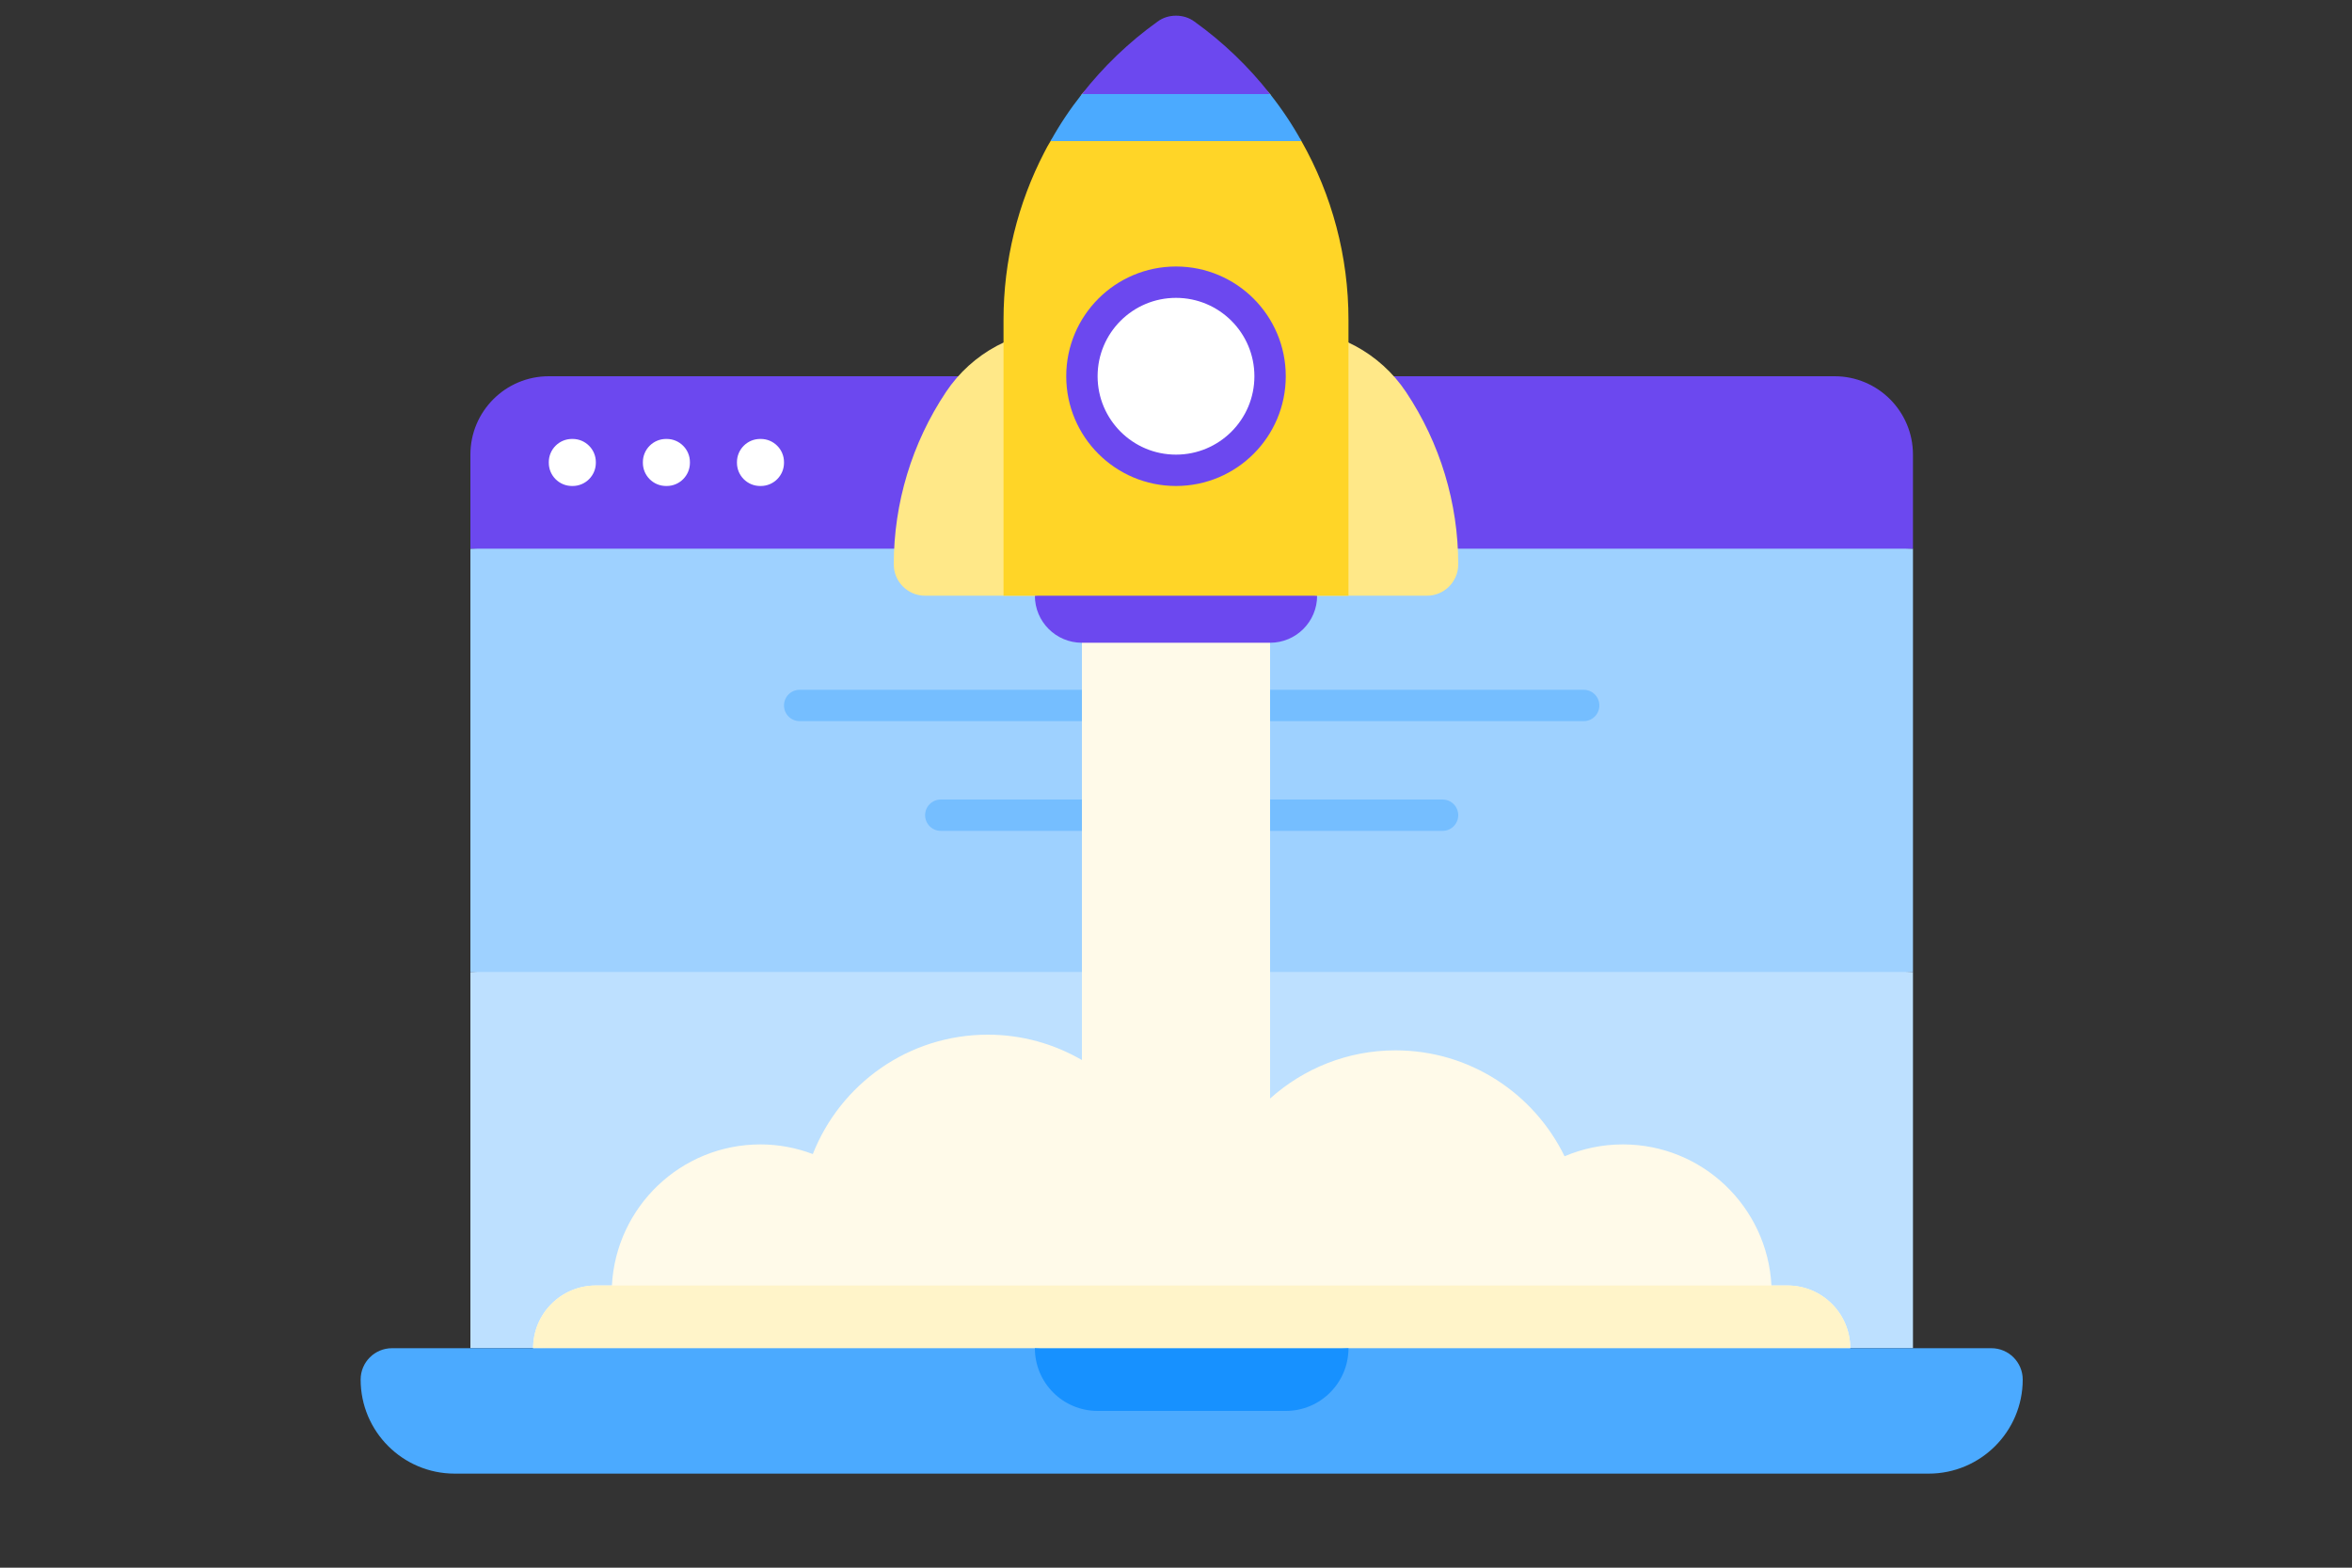
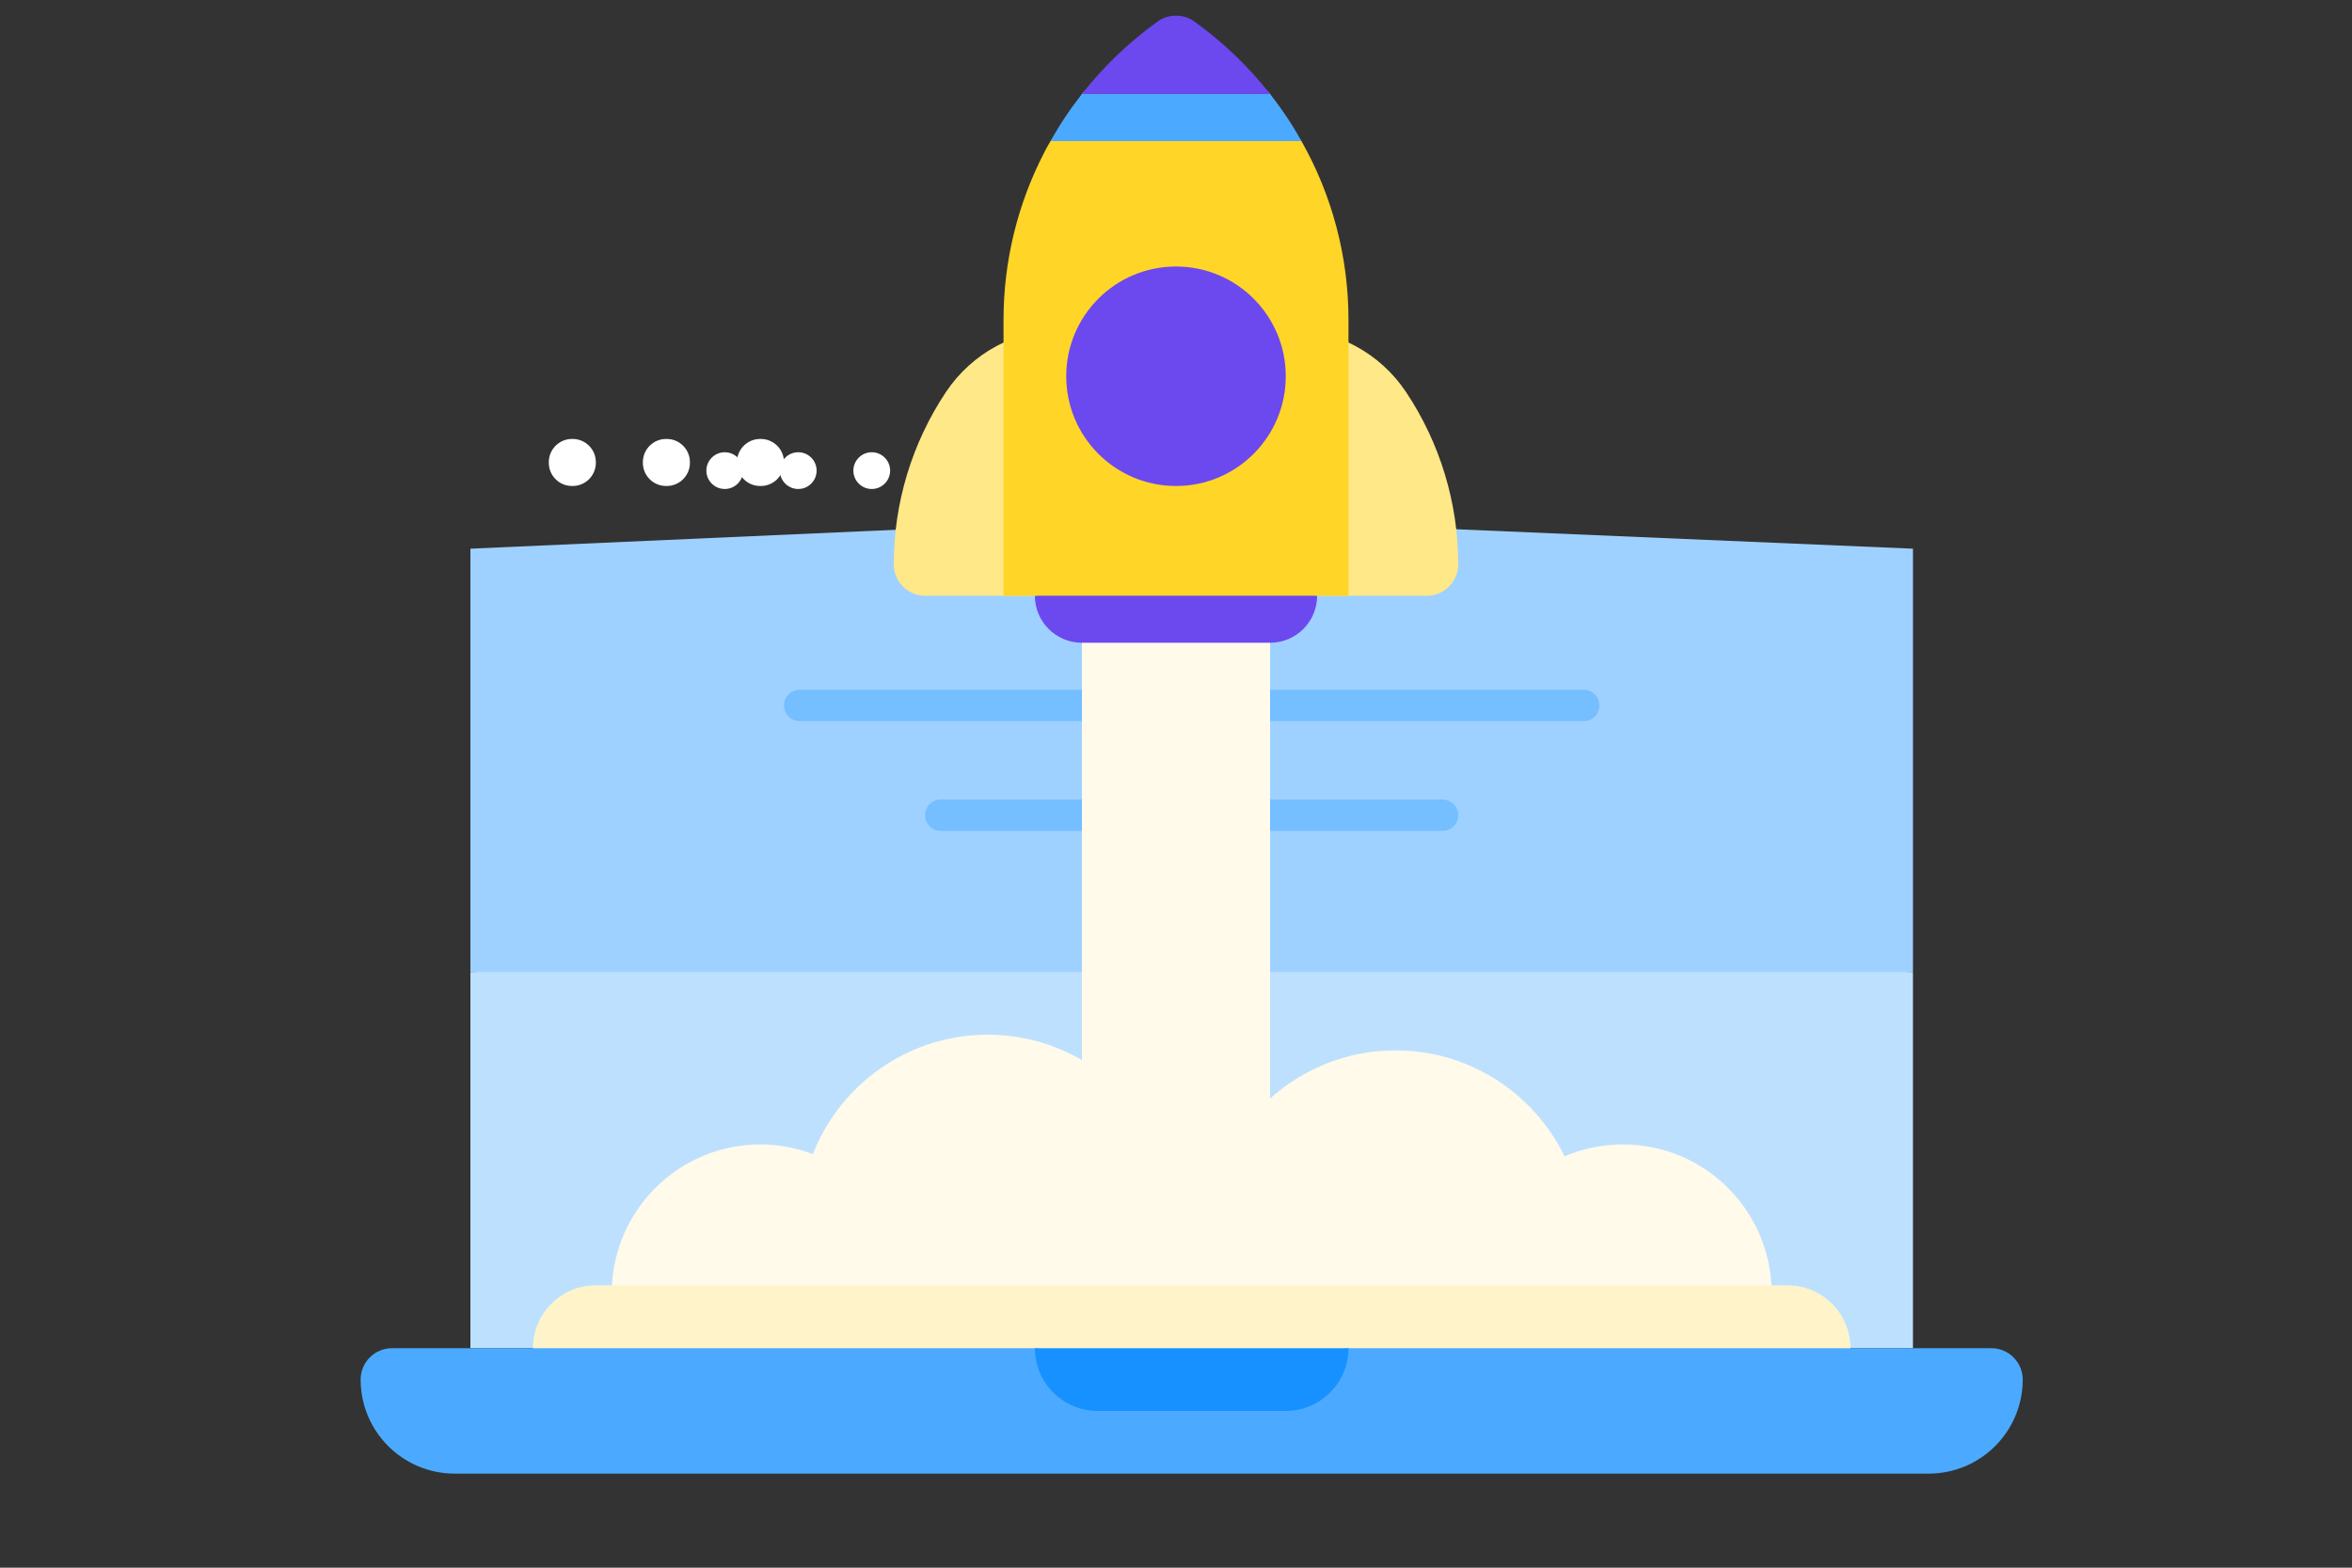
<svg xmlns="http://www.w3.org/2000/svg" width="150px" height="100px" viewBox="0 0 150 100" version="1.1">
  <rect x="0" y="0" width="150" height="100" fill="#333333" stroke="none" />
  <title>PublishYourSite</title>
  <desc>Created with Sketch.</desc>
  <g id="PublishYourSite" stroke="none" stroke-width="1" fill="none" fill-rule="evenodd">
    <g id="Group-45" transform="translate(23, 1)">
      <polygon id="Fill-2" fill="#BDE0FF" points="99 61 99 85 7 85 7 61 52 59" />
      <polygon id="Fill-3" fill="#9ED1FF" points="99 34 99 61 7 61 7 34 52 32" />
      <g id="Group-44">
        <path d="M24.393,29.02 C24.393,29.666 23.869,30.192 23.221,30.192 C22.575,30.192 22.049,29.666 22.049,29.02 C22.049,28.372 22.575,27.848 23.221,27.848 C23.869,27.848 24.393,28.372 24.393,29.02" id="Fill-4" fill="#FFFFFF" />
        <path d="M29.08,29.02 C29.08,29.666 28.556,30.192 27.908,30.192 C27.262,30.192 26.736,29.666 26.736,29.02 C26.736,28.372 27.262,27.848 27.908,27.848 C28.556,27.848 29.08,28.372 29.08,29.02" id="Fill-6" fill="#FFFFFF" />
        <path d="M33.768,29.02 C33.768,29.666 33.244,30.192 32.596,30.192 C31.95,30.192 31.424,29.666 31.424,29.02 C31.424,28.372 31.95,27.848 32.596,27.848 C33.244,27.848 33.768,28.372 33.768,29.02" id="Fill-8" fill="#FFFFFF" />
-         <path d="M99,34 L7,34 L7,28 C7,25.238 9.238,23 12,23 L94,23 C96.762,23 99,25.238 99,28 L99,34 Z" id="Fill-10" fill="#6C48EF" />
        <path d="M13.525,30 L13.474,30 C12.664,30 12,29.336 12,28.525 L12,28.475 C12,27.664 12.664,27 13.474,27 L13.525,27 C14.336,27 15,27.664 15,28.475 L15,28.525 C15,29.336 14.336,30 13.525,30" id="Fill-12" fill="#FFFFFF" />
        <path d="M19.525,30 L19.474,30 C18.664,30 18,29.336 18,28.525 L18,28.475 C18,27.664 18.664,27 19.474,27 L19.525,27 C20.336,27 21,27.664 21,28.475 L21,28.525 C21,29.336 20.336,30 19.525,30" id="Fill-14" fill="#FFFFFF" />
        <path d="M25.525,30 L25.474,30 C24.664,30 24,29.336 24,28.525 L24,28.475 C24,27.664 24.664,27 25.474,27 L25.525,27 C26.336,27 27,27.664 27,28.475 L27,28.525 C27,29.336 26.336,30 25.525,30" id="Fill-16" fill="#FFFFFF" />
        <path d="M78,45 L28,45 C27.447,45 27,44.553 27,44 C27,43.447 27.447,43 28,43 L78,43 C78.553,43 79,43.447 79,44 C79,44.553 78.553,45 78,45" id="Fill-18" fill="#75BEFF" />
        <path d="M69,52 L37,52 C36.447,52 36,51.553 36,51 C36,50.447 36.447,50 37,50 L69,50 C69.553,50 70,50.447 70,51 C70,51.553 69.553,52 69,52" id="Fill-20" fill="#75BEFF" />
        <path d="M91,81 L89.975,81 C89.713,75.987 85.578,72 80.5,72 C79.18,72 77.924,72.271 76.781,72.757 C74.834,68.761 70.744,66 66,66 C62.922,66 60.124,67.169 58,69.073 L58,36 L46,36 L46,66.618 C44.233,65.595 42.188,65 40,65 C34.922,65 30.591,68.159 28.838,72.615 C27.799,72.224 26.677,72 25.5,72 C20.422,72 16.287,75.987 16.025,81 L15,81 C12.791,81 11,82.791 11,85 C11,87.209 12.791,89 15,89 L18.806,88.239 C20.523,89.945 22.888,91 25.5,91 C26.737,91 27.916,90.756 29,90.326 L29,91 L76,91 L76,89.867 C77.34,90.589 78.871,91 80.5,91 C82.322,91 84.018,90.479 85.464,89.589 L85.461,89.603 L91,89 C93.209,89 95,87.209 95,85 C95,82.791 93.209,81 91,81" id="Fill-22" fill="#FFFAE9" />
        <path d="M68,37 L36,37 C34.896,37 34,36.104 34,35 C34,31.088 35.158,27.263 37.328,24.008 C38.997,21.504 41.808,20 44.816,20 L59.184,20 C62.192,20 65.003,21.504 66.672,24.008 C68.842,27.263 70,31.088 70,35 C70,36.104 69.104,37 68,37" id="Fill-24" fill="#FFE888" />
        <path d="M58,40 L46,40 C44.343,40 43,38.657 43,37 L52,36 L61,37 C61,38.657 59.657,40 58,40" id="Fill-26" fill="#6C48EF" />
        <path d="M63,19.4 L63,37 L41,37 L41,19.4 C41,15.64 41.91,11.98 43.6,8.72 C43.72,8.48 43.85,8.24 44,8 C44.309,7.442 45.642,7.53 46,7 C46.314,6.533 45.648,5.445 46,5 C46.839,3.927 48.973,3.922 50,3 C50.639,2.427 50.295,1.506 51,1 C51.35,0.74 51.58,1 52,1 C52.42,1 52.65,0.74 53,1 C53.705,1.506 53.361,2.427 54,3 C55.027,3.922 57.161,3.927 58,5 C58.259,5.327 58,7 58,7 C58,7 59.691,7.442 60,8 C61.95,11.44 63,15.36 63,19.4" id="Fill-28" fill="#FFD527" />
        <path d="M59,23 C59,26.866 55.866,30 52,30 C48.134,30 45,26.866 45,23 C45,19.134 48.134,16 52,16 C55.866,16 59,19.134 59,23" id="Fill-30" fill="#6C48EF" />
-         <path d="M57,23 C57,25.762 54.762,28 52,28 C49.238,28 47,25.762 47,23 C47,20.239 49.238,18 52,18 C54.762,18 57,20.239 57,23" id="Fill-32" fill="#FFFFFF" />
        <path d="M60,8 L52,8 L44,8 C44.58,6.95 45.25,5.95 46,5 L52,4 L58,5 C58.75,5.95 59.42,6.95 60,8" id="Fill-34" fill="#4BAAFF" />
        <path d="M91,81 L15,81 C12.791,81 11,82.791 11,85 L52,87 L95,85 C95,82.791 93.209,81 91,81" id="Fill-36" fill="#FFF4C9" />
        <path d="M100,93 L6,93 C2.687,93 0,90.313 0,87 C0,85.896 0.896,85 2,85 L43,85 L52,86 L63,85 L104,85 C105.104,85 106,85.896 106,87 C106,90.313 103.313,93 100,93" id="Fill-38" fill="#4BAAFF" />
        <path d="M59,89 L47,89 C44.791,89 43,87.209 43,85 L63,85 C63,87.209 61.209,89 59,89" id="Fill-40" fill="#1791FF" />
        <path d="M58,5 L46,5 C47.36,3.26 48.98,1.7 50.82,0.38 C51.17,0.12 51.58,0 52,0 C52.42,0 52.83,0.12 53.18,0.38 C55.02,1.7 56.64,3.26 58,5" id="Fill-42" fill="#6C48EF" />
      </g>
    </g>
  </g>
</svg>